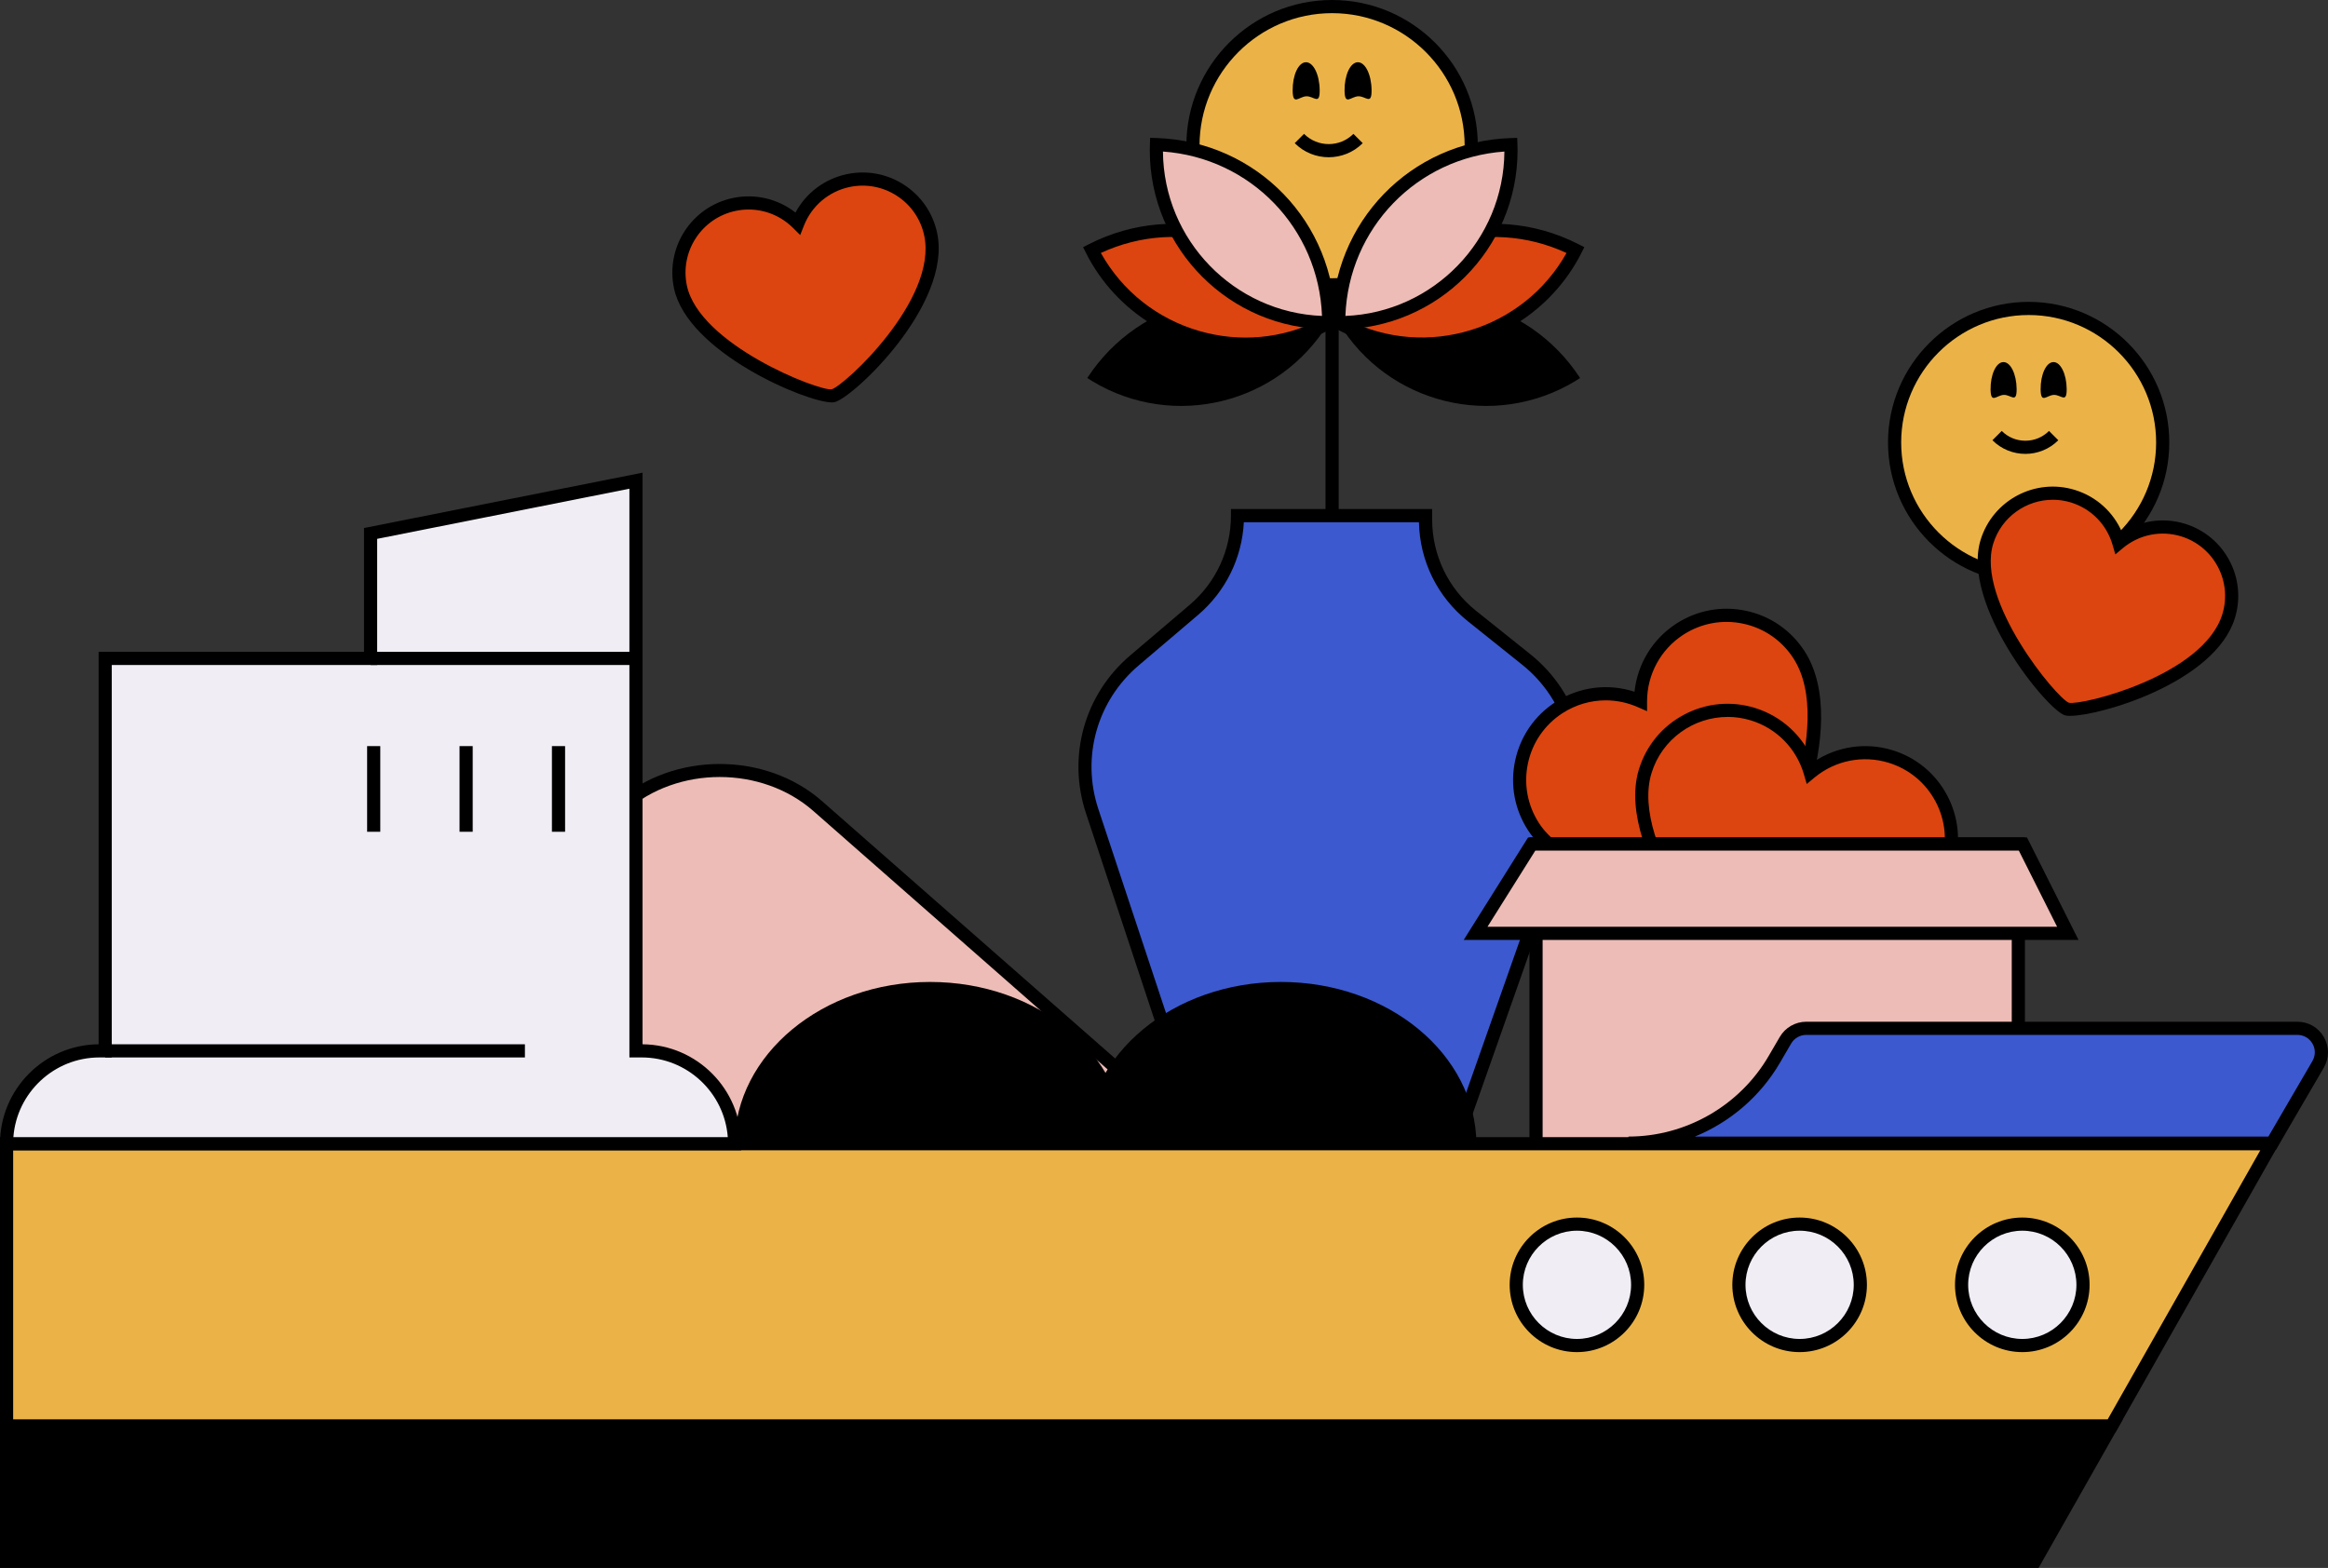
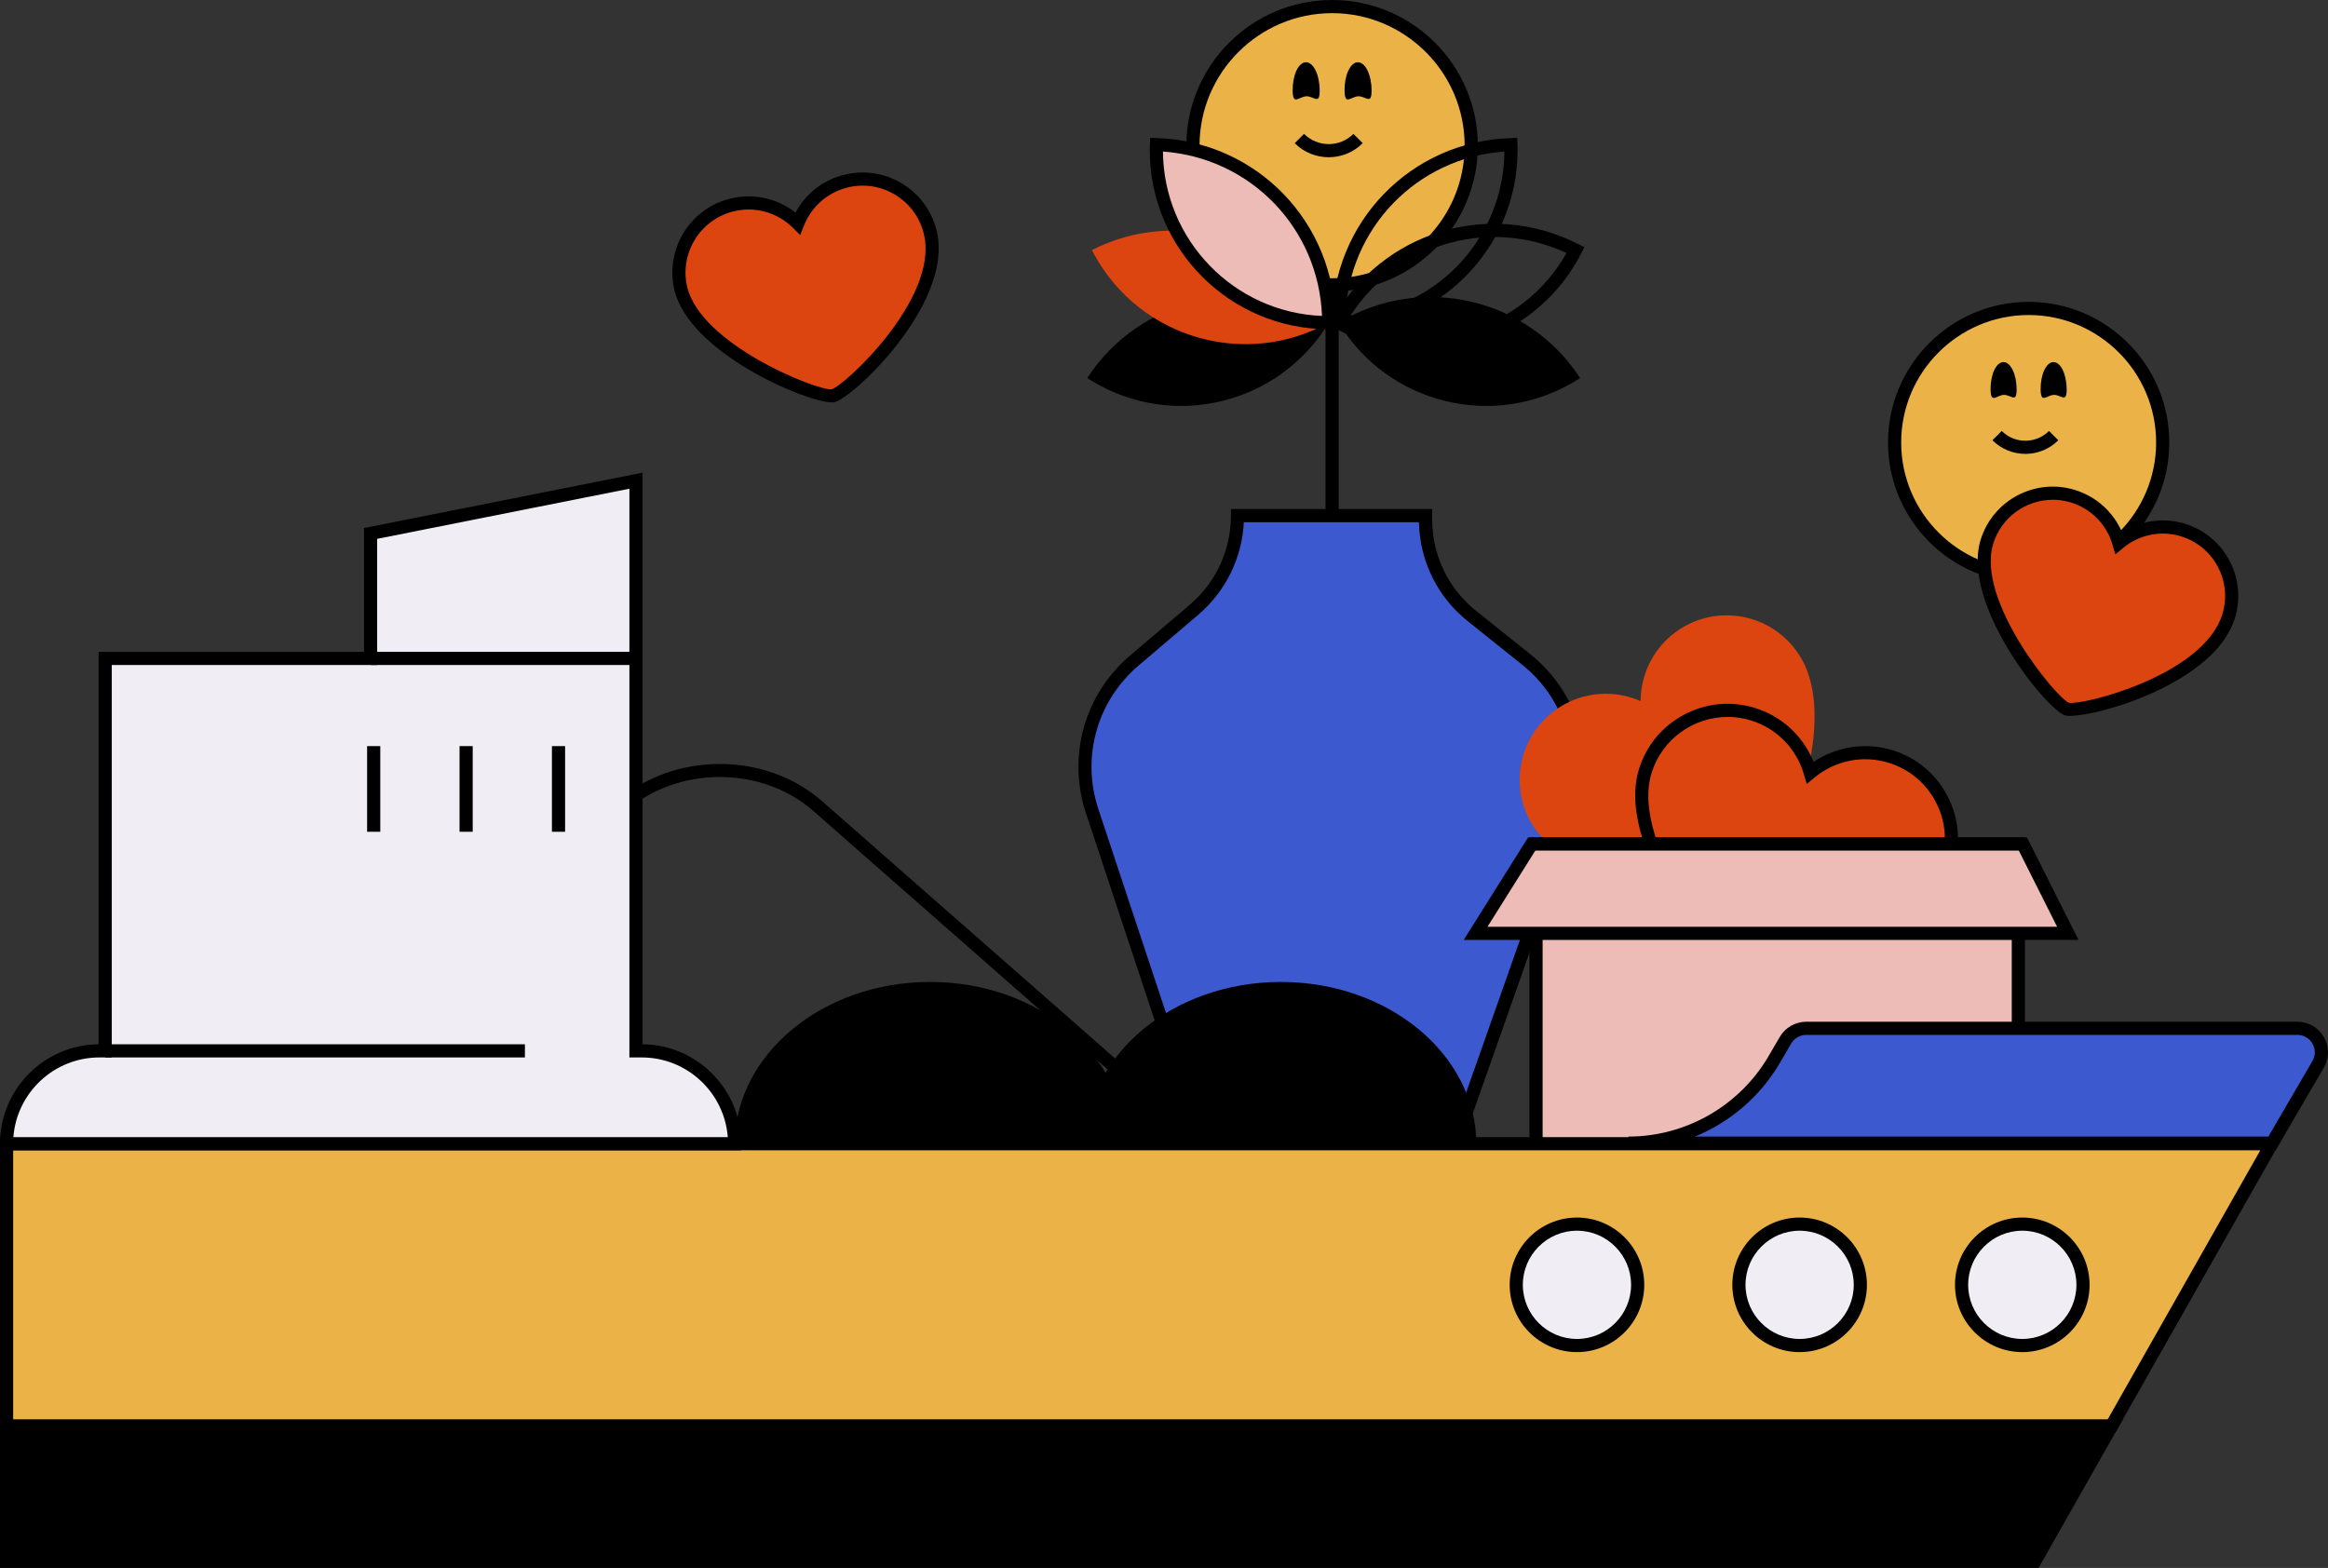
<svg xmlns="http://www.w3.org/2000/svg" id="Calque_2" viewBox="0 0 530.7 357.46">
  <rect x="0" y="0" width="530.7" height="357.46" fill="#333333" stroke="none" />
  <defs>
    <style>.cls-1{fill:#3c59cf;}.cls-2{fill:#EBB347;}.cls-3{fill:#dc4510;}.cls-4{fill:#f0edf5;}.cls-5{fill:#EDBCB6;}</style>
  </defs>
  <g id="Calque_1-2">
    <rect x="302.17" y="64.93" width="3" height="62.31" />
    <g>
-       <path class="cls-5" d="M263.69,251.64l-77.29-67.87c-12.34-10.84-32.35-10.84-44.69,0l-17.41,15.29c-12.34,10.84-32.35,10.84-44.69,0l-5.54-4.87c-14.21-12.48-65.87,71.08-41.22,71.7l230.84,5.75" />
      <path d="M263.65,273.14l-230.84-5.75c-3.96-.1-6.59-2.08-7.58-5.73-1.87-6.83,2.39-20.15,11.39-35.63,8.5-14.62,19.04-27.22,26.86-32.11,6.06-3.78,9.64-2.55,11.58-.85l5.54,4.87c11.77,10.34,30.94,10.34,42.71,0l17.42-15.29c12.87-11.3,33.8-11.3,46.67,0l77.29,67.87-1.98,2.25-77.29-67.87c-11.77-10.34-30.94-10.34-42.71,0l-17.42,15.29c-12.87,11.3-33.8,11.3-46.67,0l-5.54-4.87c-1.71-1.5-4.4-1.12-8.01,1.14-16.55,10.34-40.37,51.87-36.95,64.41,.64,2.34,2.15,3.46,4.76,3.52l230.84,5.75-.07,3Z" />
    </g>
    <g>
      <path class="cls-1" d="M324.97,118.43v-.87h-42.87c0,8.27-3.63,16.12-9.93,21.48l-13.58,11.55c-9.9,8.42-13.71,22.01-9.61,34.35l33.12,99.89h41.14l34.86-98.95c4.51-12.79,.43-27.04-10.16-35.51l-12.4-9.92c-6.69-5.35-10.58-13.45-10.58-22.01Z" />
      <path d="M324.3,286.32h-43.28l-33.46-100.92c-4.3-12.98-.35-27.1,10.07-35.96l13.58-11.55c5.98-5.08,9.4-12.49,9.4-20.34v-1.5h45.87v2.37c0,8.15,3.65,15.75,10.01,20.84l12.4,9.92c11.07,8.86,15.35,23.8,10.63,37.18l-35.21,99.95Zm-41.12-3h38.99l34.51-97.94c4.29-12.18,.4-25.78-9.68-33.84l-12.4-9.92c-6.92-5.54-10.95-13.73-11.13-22.56h-39.92c-.41,8.16-4.16,15.79-10.42,21.12l-13.58,11.55c-9.48,8.07-13.08,20.91-9.16,32.73l32.78,98.86Z" />
    </g>
    <g>
      <path class="cls-3" d="M410.09,149.23c-5.9-9.1-18.06-11.68-27.16-5.78-5.76,3.74-8.91,10-8.94,16.39-5.85-2.58-12.85-2.25-18.61,1.49-9.1,5.9-11.68,18.06-5.78,27.15,9.9,15.26,47.54,15.51,51.19,13.14,3.6-2.34,19.99-35.92,9.31-52.39" />
-       <path d="M391.46,204.22c-4.31,0-9.39-.35-14.15-1.07-10.11-1.52-23.34-5.16-28.97-13.85-3.07-4.73-4.12-10.38-2.94-15.9,1.18-5.52,4.43-10.25,9.17-13.33,5.39-3.5,12-4.34,18.04-2.36,.66-6.32,4.12-12.02,9.51-15.52,4.74-3.07,10.38-4.12,15.9-2.94,5.52,1.17,10.25,4.43,13.33,9.17h0c11.15,17.19-5.38,51.63-9.75,54.47-1.36,.88-5.26,1.33-10.14,1.33Zm-25.41-44.55c-3.45,0-6.87,.99-9.86,2.92-4.06,2.64-6.86,6.7-7.87,11.43-1.01,4.74-.11,9.58,2.52,13.65,9.5,14.65,45.92,14.68,49.11,12.7,3.22-2.13,18.78-35.04,8.86-50.32-2.64-4.06-6.7-6.86-11.43-7.86-4.74-1.01-9.58-.11-13.65,2.52-5.14,3.34-8.23,9-8.26,15.14v2.29s-2.1-.92-2.1-.92c-2.35-1.04-4.85-1.55-7.33-1.55Z" />
    </g>
    <g>
      <path class="cls-3" d="M443.98,197c3.19-10.36-2.63-21.35-13-24.53-6.57-2.02-13.38-.42-18.31,3.66-1.78-6.14-6.52-11.3-13.09-13.32-10.36-3.19-21.35,2.63-24.53,13-5.35,17.39,18.62,46.41,22.78,47.69,4.11,1.26,40.38-7.73,46.15-26.5" />
      <path d="M398.97,225.11c-.66,0-1.19-.06-1.58-.17-2.93-.9-10.46-9.7-15.79-18.46-5.32-8.73-11.02-21.21-7.98-31.1,1.66-5.4,5.32-9.82,10.31-12.46,4.99-2.64,10.71-3.19,16.1-1.53,6.15,1.89,11.03,6.42,13.4,12.32,5.27-3.55,11.86-4.56,18-2.67,5.4,1.66,9.82,5.32,12.46,10.31,2.64,4.99,3.18,10.71,1.53,16.1h0c-3.26,10.6-15.14,17.65-24.54,21.7-8.7,3.74-17.79,5.97-21.91,5.97Zm-5.14-61.66c-7.75,0-14.95,5.02-17.34,12.8-5.13,16.69,18.22,44.63,21.79,45.81,3.71,1.12,38.92-8.09,44.27-25.5h0c1.42-4.63,.96-9.54-1.31-13.82-2.27-4.28-6.07-7.42-10.7-8.84-5.86-1.8-12.18-.54-16.91,3.38l-1.76,1.46-.64-2.2c-1.71-5.9-6.23-10.5-12.09-12.3-1.77-.54-3.56-.8-5.32-.8Z" />
    </g>
    <g>
      <path class="cls-3" d="M212.17,53.44c-1.8-8.58-10.21-14.07-18.79-12.28-5.44,1.14-9.63,4.94-11.52,9.75-3.66-3.65-9.03-5.44-14.47-4.3-8.58,1.8-14.08,10.21-12.28,18.79,3.01,14.39,31.32,25.55,34.76,24.83,3.4-.71,25.55-21.25,22.29-36.78" />
      <path d="M189.62,91.74c-5.79,0-32.91-11.39-35.98-26.04-1.96-9.37,4.06-18.6,13.44-20.56,5.05-1.06,10.25,.18,14.26,3.32,2.41-4.49,6.67-7.7,11.73-8.76,4.54-.95,9.18-.08,13.07,2.46,3.88,2.54,6.55,6.44,7.5,10.98h0c3.43,16.36-19.29,37.69-23.45,38.56-.15,.03-.34,.05-.56,.05Zm-18.96-43.97c-.98,0-1.97,.1-2.96,.31-7.75,1.62-12.74,9.25-11.12,17.01,2.83,13.48,29.99,24.08,33,23.67,2.84-.76,24.18-20.37,21.12-35.01-.79-3.76-2.99-6.98-6.2-9.08s-7.05-2.82-10.81-2.04c-4.75,1-8.65,4.3-10.43,8.83l-.84,2.13-1.62-1.61c-2.73-2.73-6.38-4.21-10.14-4.21Z" />
    </g>
    <g>
      <rect class="cls-5" x="350.16" y="192.41" width="109.95" height="77.01" />
      <path d="M461.61,270.92h-112.95v-80.01h112.95v80.01Zm-109.95-3h106.95v-74.01h-106.95v74.01Z" />
    </g>
    <g>
      <polygon class="cls-5" points="349.18 192.41 336.38 212.79 471.39 212.79 461.15 192.41 349.18 192.41" />
      <path d="M473.82,214.29h-140.15l14.68-23.37h113.73l11.75,23.37Zm-134.73-3h129.86l-8.73-17.37h-110.22l-10.91,17.37Z" />
    </g>
    <g>
      <polygon points="1.5 355.96 463.84 355.96 481.35 325.09 1.5 325.09 1.5 355.96" />
      <path d="M464.72,357.46H0v-33.87H483.93l-19.21,33.87ZM3,354.46H462.97l15.81-27.87H3v27.87Z" />
    </g>
    <g>
      <polygon class="cls-2" points="342.39 260.75 1.5 260.75 1.5 325.09 481.35 325.09 517.84 260.75 370.98 260.75 342.39 260.75" />
      <path d="M482.23,326.59H0v-67.34H520.42l-38.19,67.34ZM3,323.59H480.48l34.79-61.34H3v61.34Z" />
    </g>
    <g>
      <path class="cls-1" d="M523.72,234.44h-111.97c-1.94,0-3.74,1.03-4.72,2.71l-2.55,4.37c-6.9,11.83-19.56,19.1-33.24,19.1h146.74l10.47-17.96c2.13-3.64-.5-8.22-4.72-8.22Z" />
      <path d="M518.83,262.12h-147.6v-3c13.1,0,25.35-7.03,31.95-18.35l2.55-4.37c1.24-2.13,3.55-3.46,6.02-3.46h111.97c2.53,0,4.78,1.31,6.04,3.5,1.26,2.19,1.25,4.8-.02,6.98l-10.91,18.71Zm-132.45-3h130.73l10.04-17.22c.72-1.24,.73-2.73,.01-3.97-.72-1.25-2-1.99-3.44-1.99h-111.97c-1.41,0-2.72,.75-3.43,1.97l-2.55,4.37c-4.48,7.69-11.37,13.55-19.39,16.84Z" />
    </g>
    <g>
      <path class="cls-4" d="M144.98,239.58V109.59l-60.5,12.03v28.5H23.98v89.47h-1.31c-11.69,0-21.17,9.48-21.17,21.17h0s22.48,0,22.48,0H167.46c0-11.69-9.48-21.17-21.17-21.17h-1.31Z" />
      <path d="M168.96,262.25H0v-1.5c0-12.44,10.07-22.57,22.48-22.67v-89.47h60.5v-28.23l63.5-12.62V238.08c12.41,.1,22.48,10.24,22.48,22.67v1.5Zm-165.91-3H165.91c-.77-10.15-9.27-18.17-19.62-18.17h-2.81V111.42l-57.5,11.43v28.76H25.48v89.47h-2.81c-10.34,0-18.85,8.02-19.62,18.17Z" />
    </g>
    <rect x="23.98" y="238.08" width="95.68" height="3" />
    <rect x="84.48" y="148.61" width="60.5" height="3" />
    <g>
      <rect x="125.82" y="170.1" width="3" height="19.53" />
      <rect x="104.76" y="170.1" width="3" height="19.53" />
      <rect x="83.69" y="170.1" width="3" height="19.53" />
    </g>
    <g>
      <g>
        <circle class="cls-4" cx="359.49" cy="292.92" r="13.84" />
        <path d="M359.49,308.26c-8.46,0-15.34-6.88-15.34-15.34s6.88-15.34,15.34-15.34,15.34,6.88,15.34,15.34-6.88,15.34-15.34,15.34Zm0-27.68c-6.8,0-12.34,5.54-12.34,12.34s5.54,12.34,12.34,12.34,12.34-5.54,12.34-12.34-5.54-12.34-12.34-12.34Z" />
      </g>
      <g>
        <circle class="cls-4" cx="410.25" cy="292.92" r="13.84" />
        <path d="M410.25,308.26c-8.46,0-15.34-6.88-15.34-15.34s6.88-15.34,15.34-15.34,15.34,6.88,15.34,15.34-6.88,15.34-15.34,15.34Zm0-27.68c-6.8,0-12.34,5.54-12.34,12.34s5.54,12.34,12.34,12.34,12.34-5.54,12.34-12.34-5.54-12.34-12.34-12.34Z" />
      </g>
      <g>
        <circle class="cls-4" cx="461.01" cy="292.92" r="13.84" />
        <path d="M461.01,308.26c-8.46,0-15.34-6.88-15.34-15.34s6.88-15.34,15.34-15.34,15.34,6.88,15.34,15.34-6.88,15.34-15.34,15.34Zm0-27.68c-6.8,0-12.34,5.54-12.34,12.34s5.54,12.34,12.34,12.34,12.34-5.54,12.34-12.34-5.54-12.34-12.34-12.34Z" />
      </g>
    </g>
    <path d="M212.03,223.87c-24.51,0-44.4,16.49-44.57,36.89h89.14c-.17-20.4-20.06-36.89-44.57-36.89Z" />
    <path d="M292,223.87c-24.51,0-44.4,16.49-44.57,36.89h89.14c-.17-20.4-20.06-36.89-44.57-36.89Z" />
    <g>
      <circle class="cls-2" cx="303.67" cy="33.22" r="31.72" />
      <path d="M303.67,66.43c-18.32,0-33.22-14.9-33.22-33.22S285.36,0,303.67,0s33.22,14.9,33.22,33.22-14.9,33.22-33.22,33.22Zm0-63.43c-16.66,0-30.22,13.56-30.22,30.22s13.56,30.22,30.22,30.22,30.22-13.56,30.22-30.22-13.56-30.22-30.22-30.22Z" />
    </g>
    <g>
      <g>
        <path d="M297.83,21.95c1.7-.04,3.05,2.12,3.01-1.42-.04-3.54-1.45-6.38-3.15-6.34-1.7,.04-3.05,2.94-3.01,6.48,.04,3.54,1.45,1.32,3.15,1.28" />
        <path d="M309.66,21.95c1.7-.04,3.05,2.12,3.01-1.42-.04-3.54-1.45-6.38-3.15-6.34-1.7,.04-3.05,2.94-3.01,6.48,.04,3.54,1.45,1.32,3.15,1.28" />
      </g>
      <path d="M302.9,35.85c-2.81,0-5.62-1.07-7.75-3.21l2.12-2.12c3.11,3.11,8.16,3.11,11.26,0l2.12,2.12c-2.14,2.14-4.95,3.21-7.75,3.21Z" />
    </g>
    <g>
      <g>
        <circle class="cls-2" cx="462.46" cy="100.89" r="30.56" />
        <path d="M462.46,132.94c-17.68,0-32.06-14.38-32.06-32.06s14.38-32.06,32.06-32.06,32.06,14.38,32.06,32.06-14.38,32.06-32.06,32.06Zm0-61.12c-16.02,0-29.06,13.04-29.06,29.06s13.04,29.06,29.06,29.06,29.06-13.04,29.06-29.06-13.04-29.06-29.06-29.06Z" />
      </g>
      <g>
        <g>
          <path d="M456.82,90.03c1.64-.04,2.93,2.04,2.9-1.37-.04-3.41-1.4-6.15-3.04-6.11-1.64,.04-2.93,2.83-2.9,6.24,.04,3.41,1.4,1.27,3.04,1.24" />
          <path d="M468.23,90.03c1.64-.04,2.93,2.04,2.9-1.37-.04-3.41-1.4-6.15-3.04-6.11-1.64,.04-2.93,2.83-2.9,6.24,.04,3.41,1.4,1.27,3.04,1.24" />
        </g>
        <path d="M461.71,103.48c-2.72,0-5.44-1.04-7.51-3.11l2.12-2.12c1.44,1.44,3.35,2.23,5.39,2.23s3.95-.79,5.39-2.23l2.12,2.12c-2.07,2.07-4.79,3.11-7.51,3.11Z" />
      </g>
    </g>
    <g>
      <path d="M360.2,86.18c-.36,.24-.72,.47-1.1,.7-18.57,11.22-42.72,5.26-53.94-13.31,18.81-11.36,43.15-5.67,55.04,12.61Z" />
      <g>
-         <path class="cls-3" d="M359.15,57.01c-.2,.39-.39,.77-.6,1.15-10.49,18.99-34.39,25.89-53.38,15.4,10.62-19.24,34.55-26.46,53.98-16.55Z" />
        <path d="M324.09,79.95c-6.66,0-13.41-1.63-19.65-5.08l-1.31-.73,.72-1.31c11.04-20,35.63-27.54,55.98-17.16l1.34,.68-.8,1.57c-.16,.32-.33,.64-.5,.96-7.43,13.45-21.39,21.06-35.77,21.06Zm-16.84-6.99c17.93,8.98,39.96,2.33,49.86-15.28-18.16-8.41-39.52-1.86-49.86,15.28Z" />
      </g>
      <g>
-         <path class="cls-5" d="M344.42,32.98c.01,.43,.03,.86,.03,1.3,0,21.7-17.59,39.29-39.29,39.29,0-21.98,17.45-39.86,39.25-40.59Z" />
        <path d="M305.17,75.06h-1.5v-1.5c0-22.84,17.88-41.33,40.7-42.08l1.5-.05,.06,1.77c.01,.36,.02,.72,.02,1.08,0,22.49-18.3,40.79-40.79,40.79Zm37.78-40.51c-19.96,1.41-35.5,17.48-36.25,37.48,20.04-.8,36.11-17.28,36.25-37.48Z" />
      </g>
    </g>
    <g>
      <path d="M247.86,86.18c.36,.24,.72,.47,1.1,.7,18.57,11.22,42.72,5.26,53.94-13.31-18.81-11.36-43.15-5.67-55.04,12.61Z" />
      <g>
        <path class="cls-3" d="M248.92,57.01c.2,.39,.39,.77,.6,1.15,10.49,18.99,34.39,25.89,53.38,15.4-10.62-19.24-34.55-26.46-53.98-16.55Z" />
-         <path d="M283.97,79.95c-14.38,0-28.34-7.61-35.77-21.06-.17-.31-.33-.63-.49-.95l-.81-1.59,1.34-.68c20.35-10.37,44.93-2.83,55.98,17.16l.72,1.31-1.31,.73c-6.23,3.44-12.99,5.08-19.65,5.08Zm-33.01-22.27c4.89,8.71,12.86,15.02,22.47,17.79,9.21,2.65,18.87,1.76,27.39-2.52-10.33-17.14-31.7-23.69-49.86-15.28Z" />
      </g>
      <g>
        <path class="cls-5" d="M263.65,32.98c-.01,.43-.03,.86-.03,1.3,0,21.7,17.59,39.29,39.29,39.29,0-21.98-17.45-39.86-39.25-40.59Z" />
        <path d="M304.4,75.06h-1.5c-22.49,0-40.79-18.3-40.79-40.79,0-.35,.01-.7,.02-1.05l.06-1.8,1.5,.05c22.82,.76,40.7,19.24,40.7,42.08v1.5Zm-39.29-40.51c.15,20.2,16.22,36.68,36.26,37.48-.76-20-16.29-36.06-36.26-37.48Z" />
      </g>
    </g>
    <g>
      <path class="cls-3" d="M508.06,140.46c2.55-8.28-2.11-17.07-10.39-19.61-5.25-1.61-10.7-.33-14.64,2.93-1.42-4.91-5.21-9.03-10.46-10.64-8.28-2.55-17.07,2.1-19.61,10.39-4.27,13.9,14.89,37.1,18.21,38.12,3.28,1.01,32.28-6.18,36.89-21.18" />
      <path d="M471.93,163.21c-.52,0-.93-.04-1.21-.13-4.14-1.27-23.72-25.31-19.21-40,2.79-9.06,12.43-14.17,21.49-11.38,4.88,1.5,8.79,5.05,10.76,9.68,4.24-2.73,9.46-3.47,14.34-1.97,9.06,2.79,14.17,12.43,11.38,21.49h0c-4.52,14.7-30.68,22.3-37.56,22.3Zm-3.97-49.27c-6.07,0-11.7,3.93-13.58,10.02-3.99,12.98,14.42,35.16,17.24,36.25,2.81,.7,30.67-6.1,35-20.19,2.3-7.48-1.92-15.44-9.4-17.74-4.59-1.41-9.54-.42-13.24,2.65l-1.76,1.46-.64-2.2c-1.34-4.62-4.88-8.22-9.46-9.63-1.38-.42-2.79-.63-4.16-.63Z" />
    </g>
  </g>
</svg>